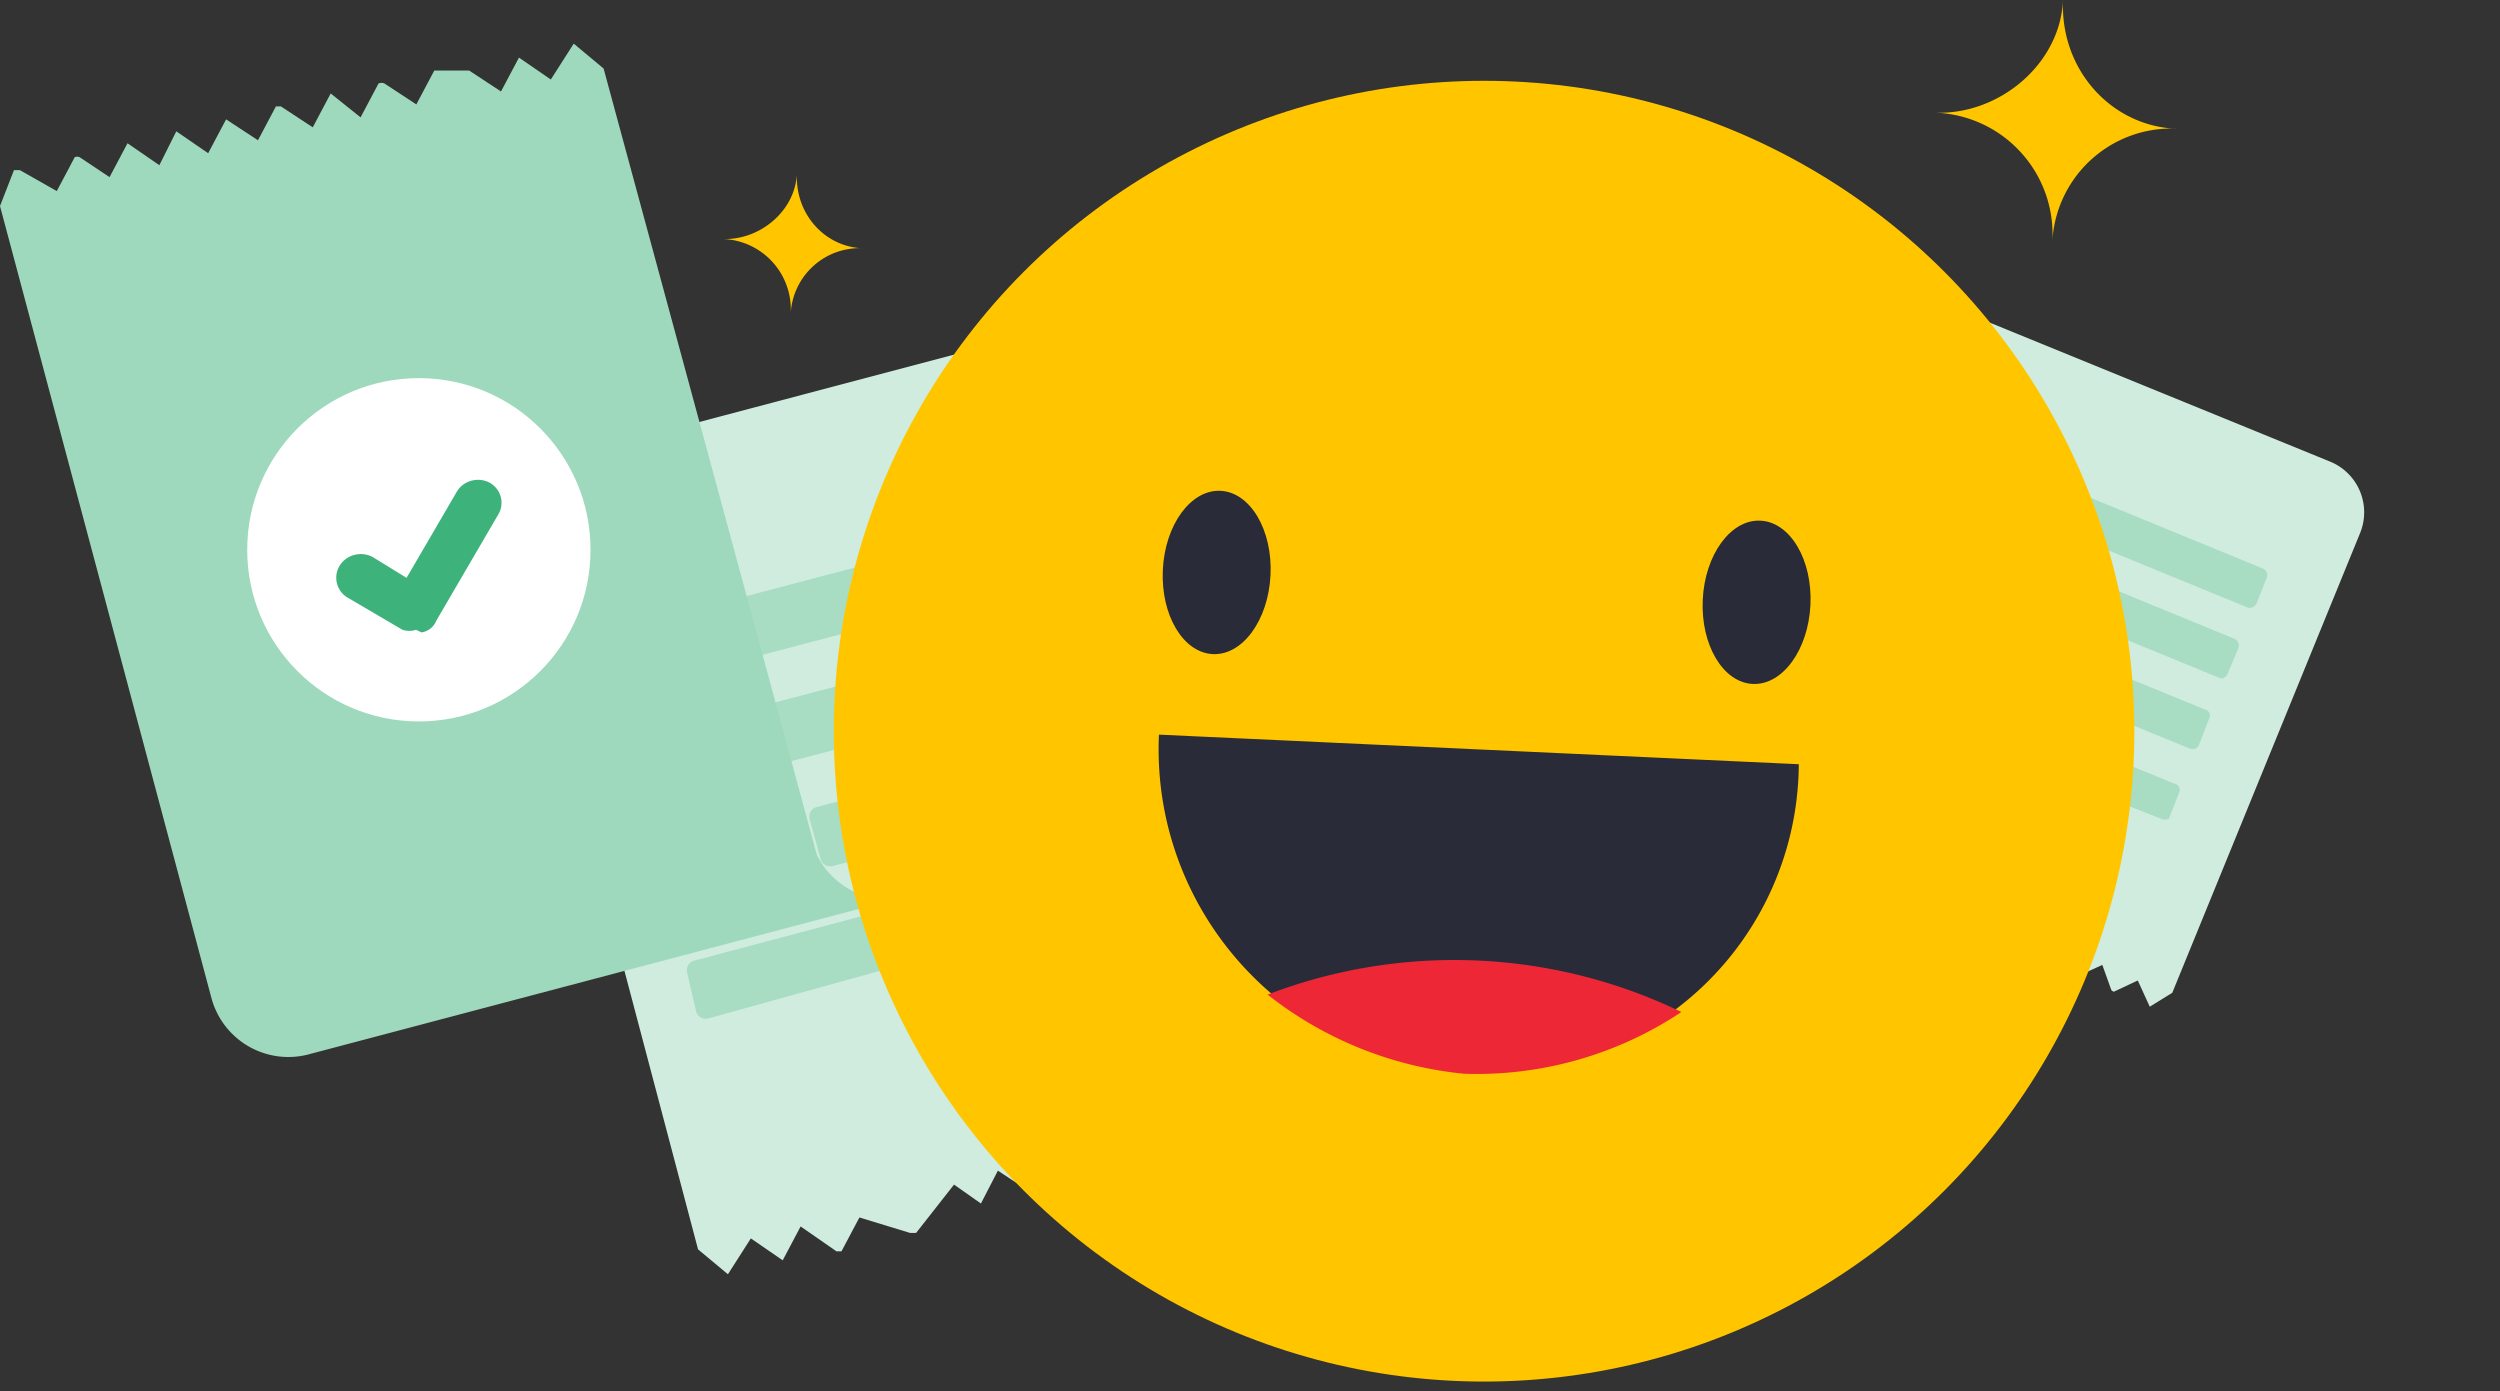
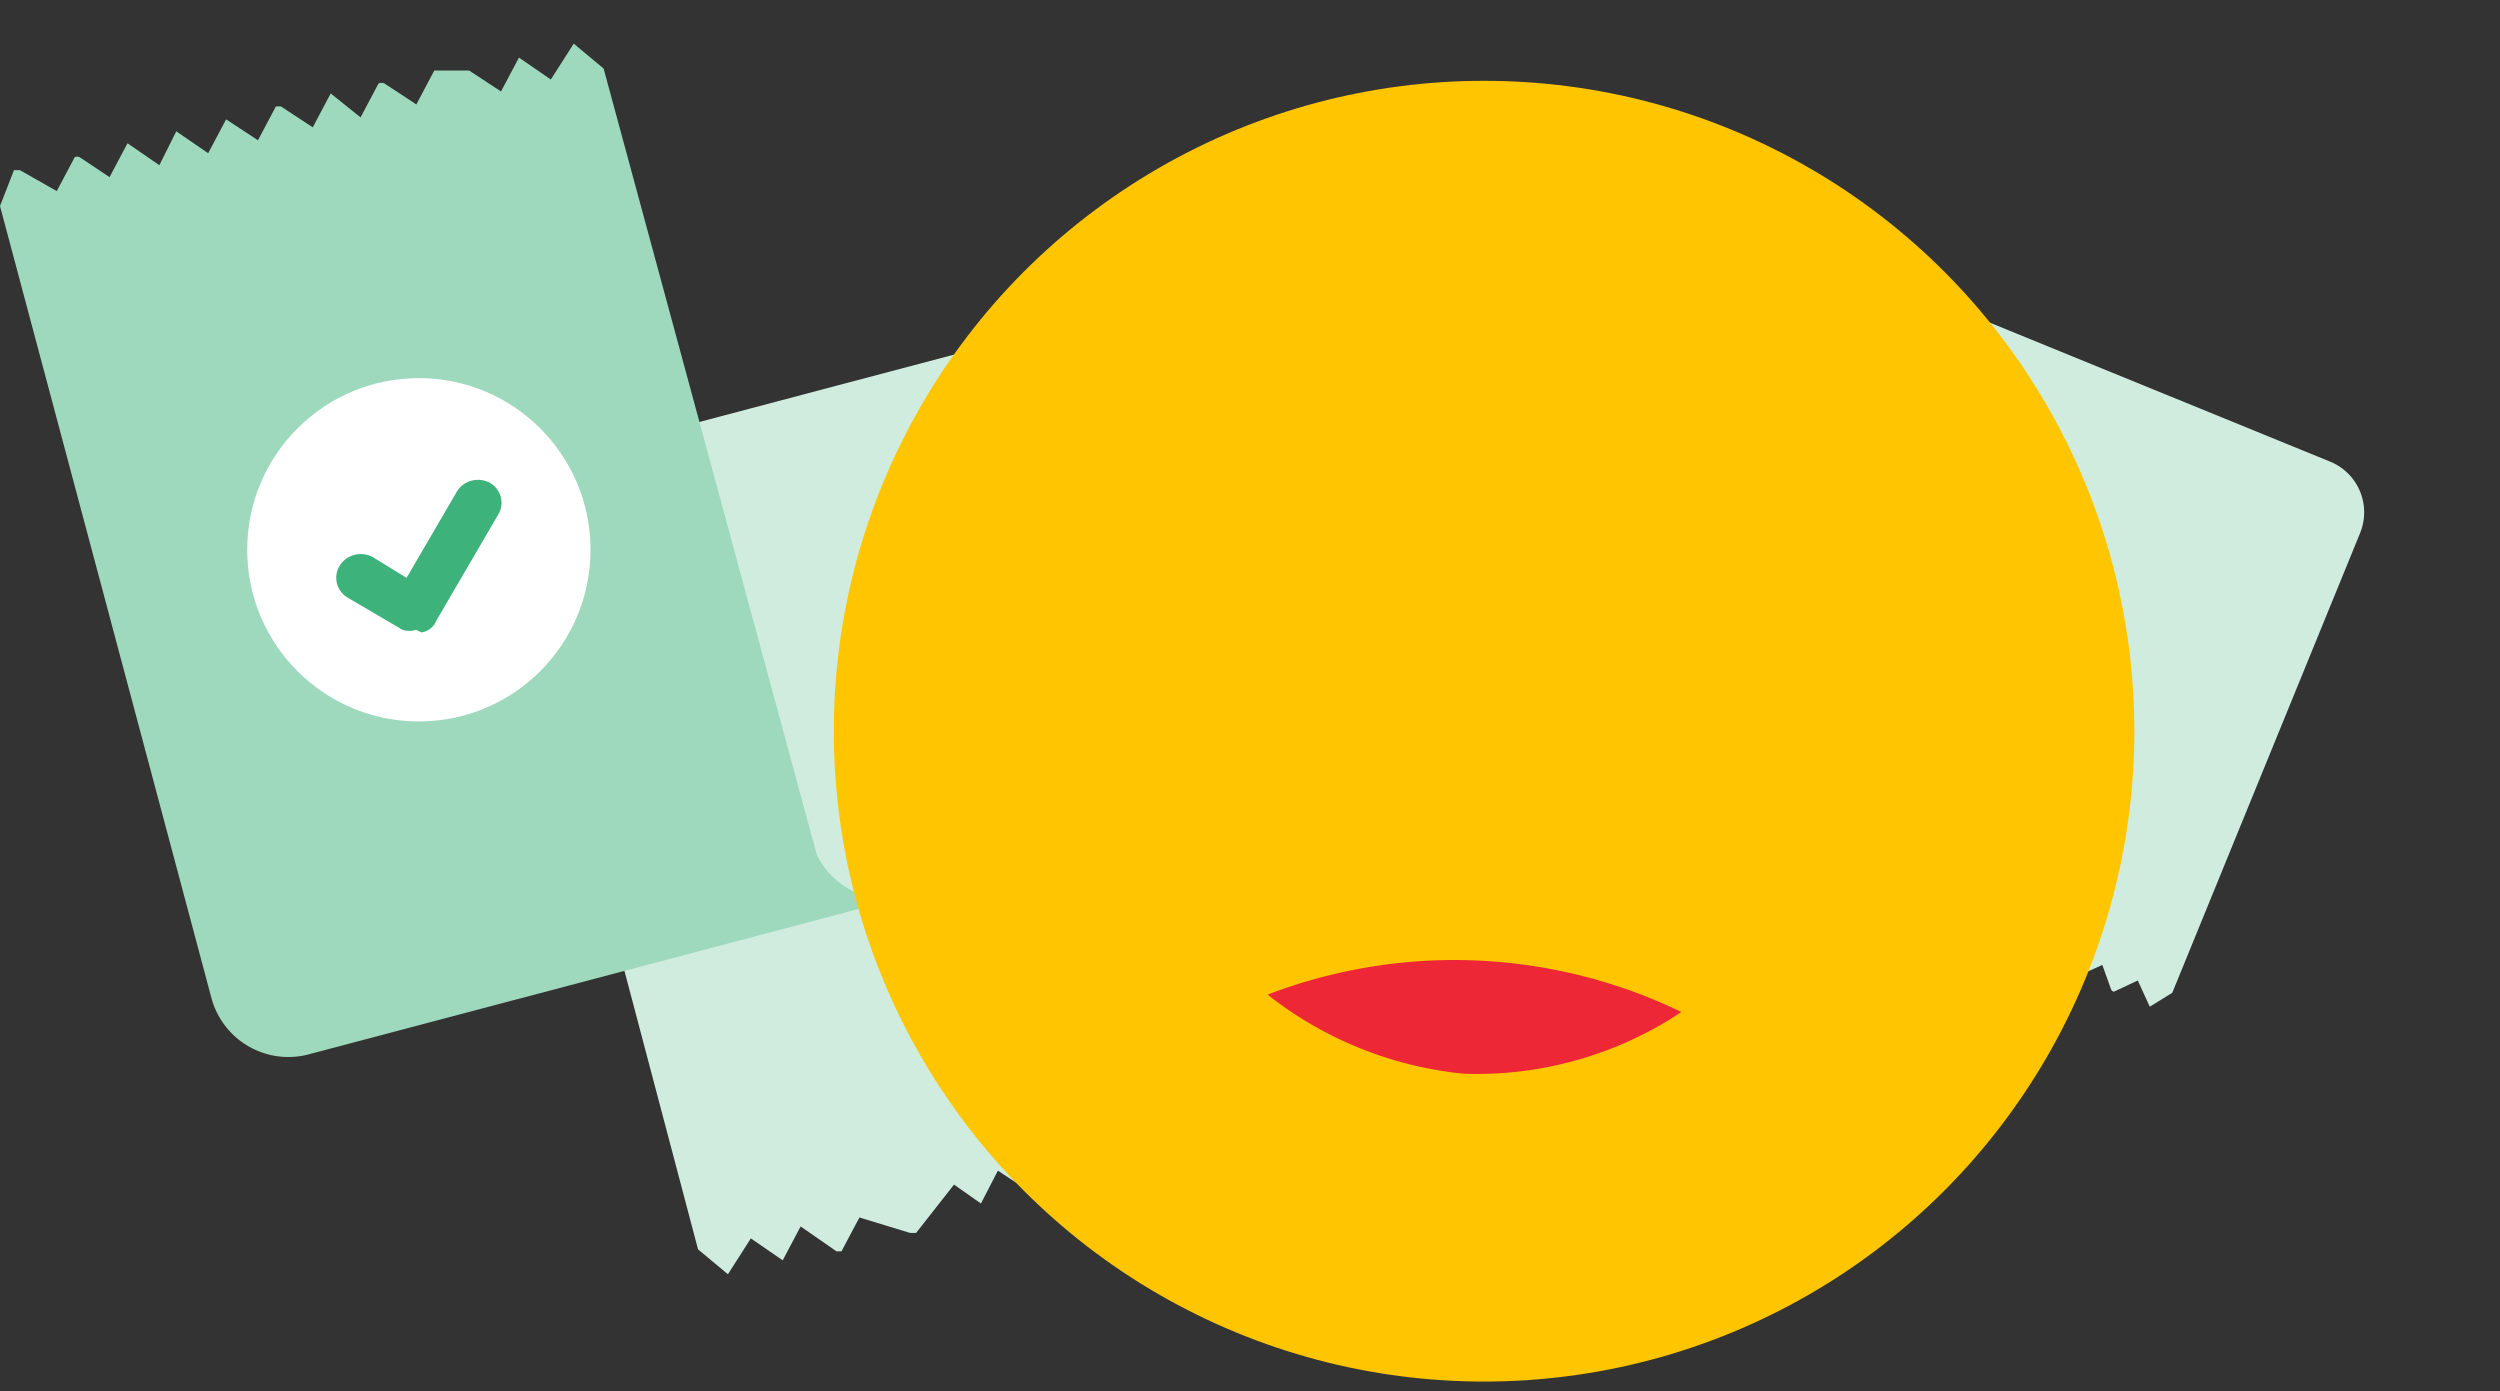
<svg xmlns="http://www.w3.org/2000/svg" width="124" height="69" viewBox="0 0 124 69" fill="none">
  <rect x="0" y="0" width="124" height="69" fill="#333333" stroke="none" />
  <path d="m20.197 24.76 30.285-8.005a3.952 3.952 0 0 1 4.94 2.817l9.14 34.588-.691 1.78-1.829-.989-.889 1.68a.296.296 0 0 1-.246 0l-1.582-1.037-.889 1.63-1.58-1.038-.89 1.68-1.58-1.037-.89 1.68-1.581-1.087-.84 1.68-1.58-1.038-.841 1.63-1.334-.938-1.882 2.397h-.297l-2.514-.767-.89 1.68h-.247l-1.779-1.235-.889 1.68-1.58-1.087-1.137 1.779-1.482-1.235-9.14-34.59a4.096 4.096 0 0 0-5.286-2.618zM95.558 14.721l19.947 8.148a2.718 2.718 0 0 1 1.547 3.593l-9.307 22.78-1.117.69-.594-1.3-1.184.555a.204.204 0 0 1-.136-.102l-.439-1.225-1.163.527-.438-1.224-1.185.554-.438-1.225-1.184.555-.418-1.252-1.158.575-.438-1.225-1.137.547-.343-1.068-2.027.537-.163-.123-1.063-1.462-1.185.554-.135-.102-.465-1.415-1.184.554-.418-1.252-1.361.506-.302-1.292 9.306-22.78a2.818 2.818 0 0 0-1.818-3.628z" fill="#CFECDE" />
-   <path opacity=".4" fill-rule="evenodd" clip-rule="evenodd" d="m32.4 33.901 19.762-5.188a.544.544 0 0 0 .346-.643l-.544-1.927a.494.494 0 0 0-.592-.346l-19.762 5.19a.543.543 0 0 0-.395.641l.543 1.928c.094.263.371.412.642.345zm1.383 5.287L53.545 34c.247 0 .445-.297.346-.643l-.494-1.927a.543.543 0 0 0-.642-.346l-19.762 5.189a.544.544 0 0 0-.346.642l.544 1.927a.445.445 0 0 0 .592.346zm21.195.149-13.635 3.607a.494.494 0 0 1-.642-.346l-.544-1.977a.494.494 0 0 1 .346-.592l13.684-3.608a.444.444 0 0 1 .593.346l.544 1.927a.494.494 0 0 1-.346.643zm-19.81 11.167 21.193-5.88a.642.642 0 0 0 .445-.346l-.544-1.927a.444.444 0 0 0-.592-.346l-21.195 5.633a.495.495 0 0 0-.395.593l.445 1.927a.493.493 0 0 0 .642.346zM98.474 24.795l13.001 5.336a.374.374 0 0 0 .456-.21l.5-1.283a.34.34 0 0 0-.182-.435l-13.002-5.336a.374.374 0 0 0-.483.189l-.5 1.284a.374.374 0 0 0 .21.455zm-1.43 3.476 13.001 5.337h.001c.135.101.366.02.455-.21l.527-1.264a.373.373 0 0 0-.209-.455l-13.002-5.336a.374.374 0 0 0-.455.21l-.5 1.283a.306.306 0 0 0 .182.435zm11.577 8.86-8.982-3.666a.34.34 0 0 1-.21-.456l.52-1.31a.34.34 0 0 1 .436-.183l9.01 3.687a.306.306 0 0 1 .182.436l-.5 1.283a.34.34 0 0 1-.456.21zM93.116 35.06l14.074 5.55h.001a.442.442 0 0 0 .387-.006l.5-1.284a.305.305 0 0 0-.182-.435l-13.973-5.685a.34.34 0 0 0-.462.162l-.554 1.242a.34.34 0 0 0 .21.456z" fill="#6EC69C" />
  <path d="m45.698 44.263-30.284 8.005a3.952 3.952 0 0 1-4.94-2.816L0 10.22l.692-1.78h.296l1.828 1.038.889-1.68a.296.296 0 0 1 .247 0l1.482.988.89-1.68 1.58 1.088.84-1.68 1.581 1.086.89-1.68 1.58 1.038.89-1.68h.247l1.58 1.038.89-1.68 1.482 1.186.89-1.68a.345.345 0 0 1 .296 0l1.58 1.037.89-1.68h1.73l1.58 1.038.89-1.68 1.58 1.087 1.137-1.779L29.939 3.4 40.51 42.386a3.952 3.952 0 0 0 5.187 1.877z" fill="#9ED9BD" />
  <circle cx="20.776" cy="27.269" r="8.514" fill="#fff" />
  <path d="M20.635 31.239a1.113 1.113 0 0 1-.67 0l-2.746-1.611a1.144 1.144 0 0 1-.362-1.586c.342-.536 1.063-.717 1.634-.41l1.675 1.03 2.478-4.251c.155-.278.422-.483.738-.568.316-.085.654-.043.937.117.54.331.715 1.01.402 1.546l-3.081 5.281a.931.931 0 0 1-.737.58l-.268-.128z" fill="#3DB37B" />
  <ellipse cx="73.61" cy="36.267" rx="32.254" ry="32.259" fill="url(#mal1cxgcxa)" />
-   <ellipse cx="87.127" cy="29.874" rx="4.054" ry="2.674" transform="rotate(-87.31 87.127 29.874)" fill="#292B39" />
-   <ellipse cx="60.347" cy="28.394" rx="4.054" ry="2.674" transform="rotate(-87.31 60.347 28.394)" fill="#292B39" />
-   <path d="m57.483 36.438 31.737 1.467a15.312 15.312 0 0 1-16.601 15.18c-8.764-.441-15.526-7.879-15.136-16.647z" fill="#292B39" />
  <path d="M83.398 50.196a18.324 18.324 0 0 1-10.78 3.062 18.67 18.67 0 0 1-9.745-3.925 25.868 25.868 0 0 1 20.525.863z" fill="#EE2737" />
-   <path d="M107.919 6.378a5.92 5.92 0 0 0-6.123 5.6 6.032 6.032 0 0 0-5.86-6.39c3.198.142 6.249-2.393 6.39-5.588-.153 3.461 2.395 6.243 5.593 6.384v-.006zM42.763 12.31a3.428 3.428 0 0 0-3.544 3.243 3.493 3.493 0 0 0-3.393-3.7c1.852.082 3.618-1.386 3.7-3.237-.089 2.005 1.386 3.616 3.237 3.697v-.003z" fill="#FFC600" />
  <defs>
    <linearGradient id="mal1cxgcxa" x1="34.414" y1="1637.76" x2="70.555" y2="1682.09" gradientUnits="userSpaceOnUse">
      <stop offset=".43" stop-color="#FFC600" />
      <stop offset="1" stop-color="#FFB300" />
    </linearGradient>
  </defs>
</svg>